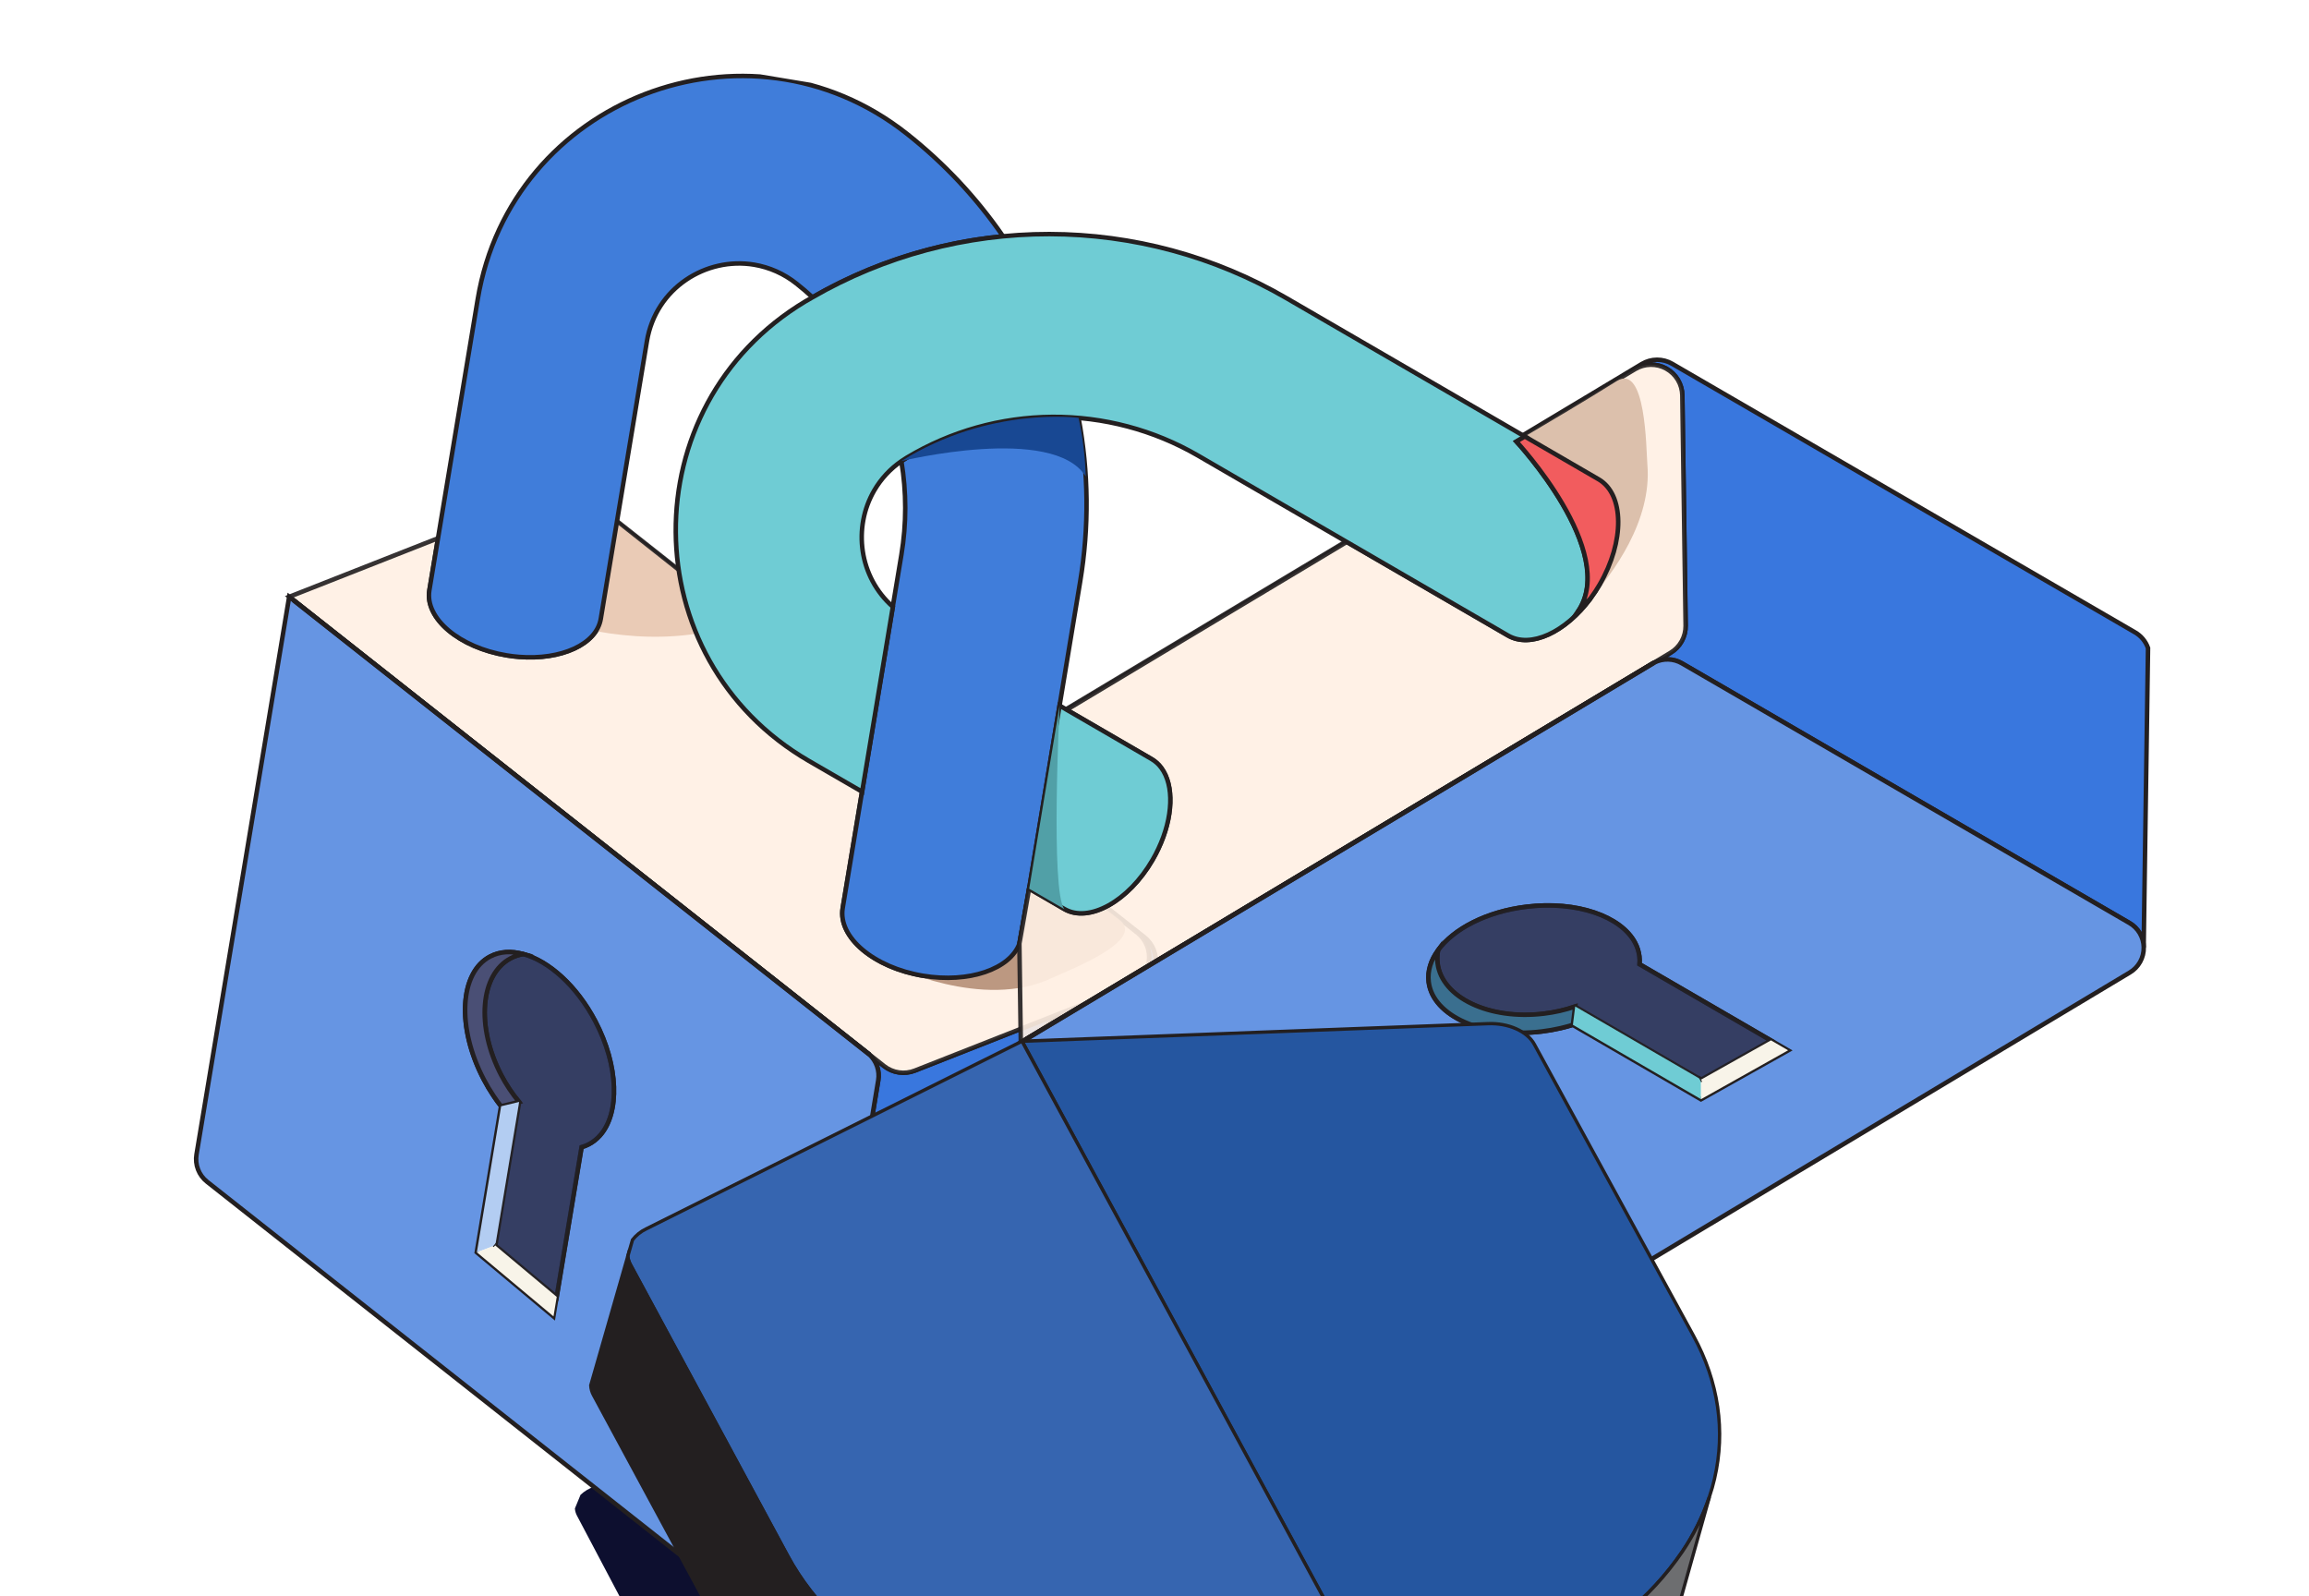
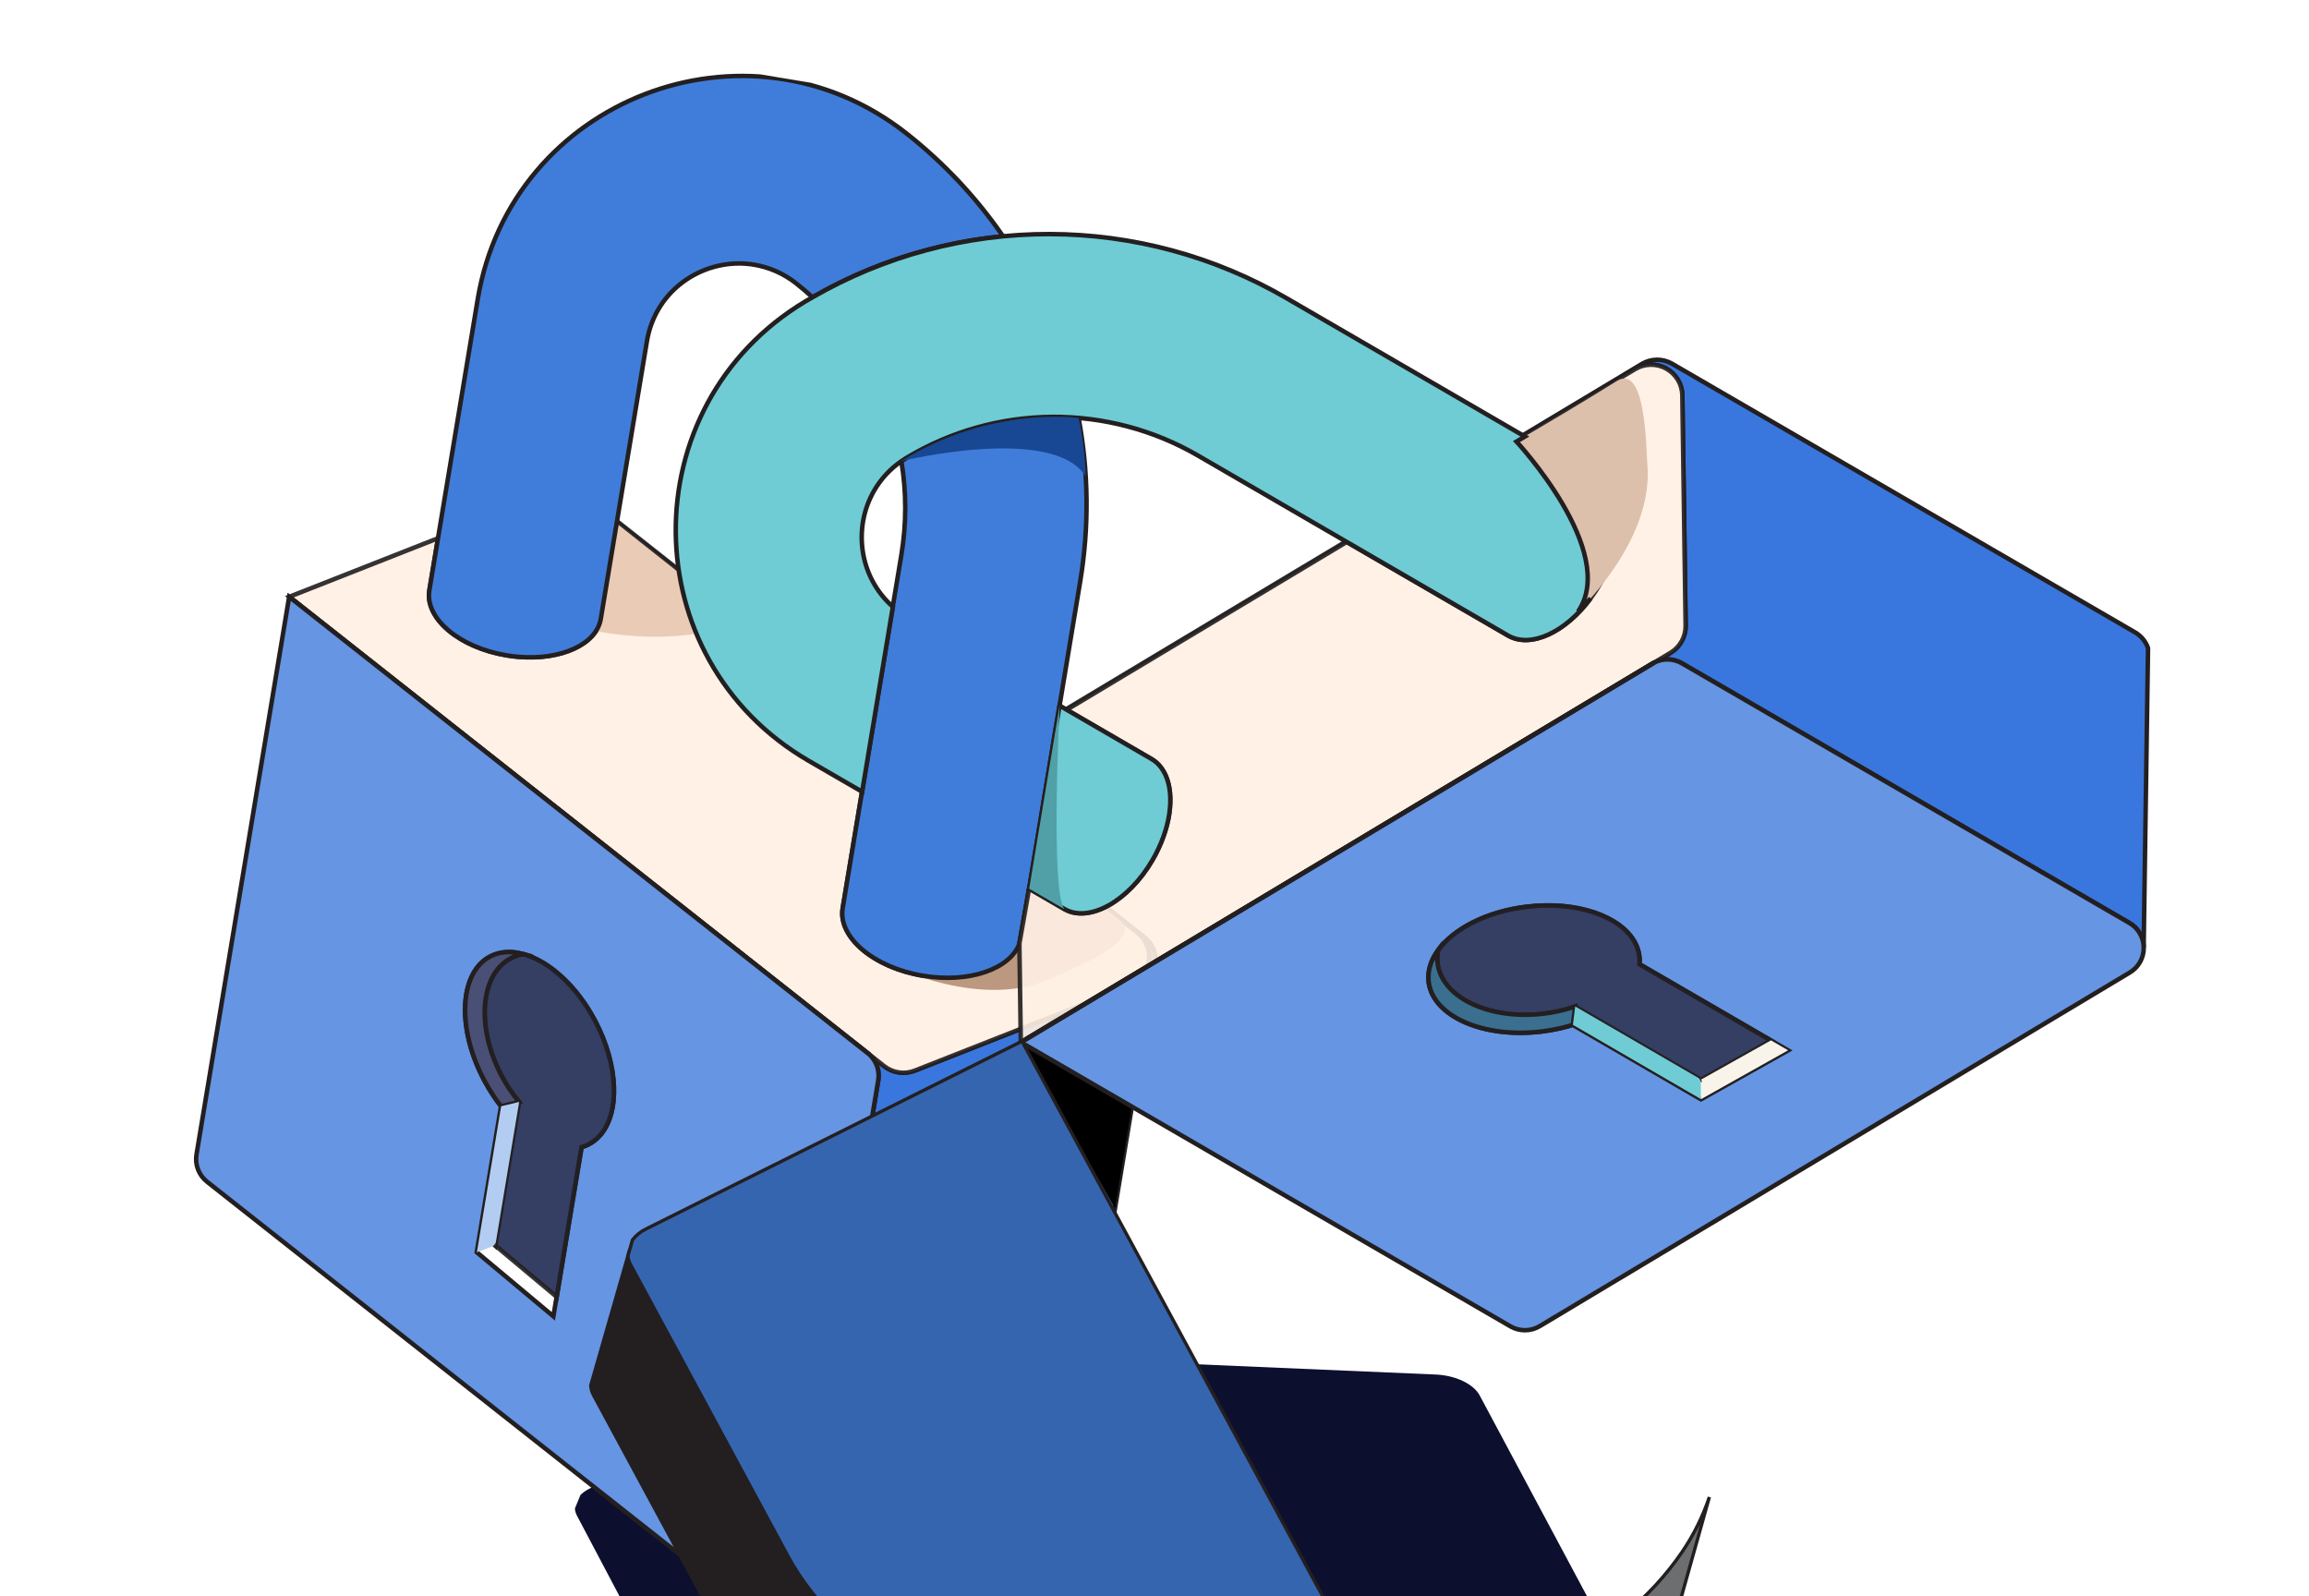
<svg xmlns="http://www.w3.org/2000/svg" width="311" height="215" viewBox="0 0 311 215" fill="none">
  <g clip-path="url(#clip0_199_1751)">
    <path d="M219.641 239.497L219.64 239.509C219.401 240.204 219.117 240.893 218.789 241.575C217.765 243.73 216.408 245.742 214.754 247.556C212.424 250.1 209.675 252.317 206.596 254.137L182.032 268.92C179.936 270.183 176.742 270.613 173.673 270.049L137.232 263.364C117.884 259.812 102.225 250.556 96.168 239.09L81.917 212.107L77.719 204.158C77.553 203.849 77.456 203.516 77.432 203.177L78.191 201.338C78.71 200.839 79.356 200.456 80.078 200.221L131.442 182.476L193.361 185.133C196.054 185.248 198.469 186.397 199.303 187.955L217.985 222.911C220.989 228.494 221.472 234.2 219.641 239.497Z" fill="#0D0F2F" />
    <path d="M155.613 130.041L143.814 201.048C143.664 201.988 143.18 202.841 142.451 203.453L139.811 204.406L104.492 217.14C105.116 216.897 105.666 216.495 106.086 215.974C106.507 215.454 106.784 214.833 106.89 214.172L118.299 145.512C118.405 144.875 118.35 144.222 118.139 143.611C117.928 143.001 117.567 142.453 117.09 142.017L119.075 143.583C119.653 144.039 120.34 144.336 121.068 144.443C121.796 144.55 122.54 144.465 123.224 144.195L152.119 132.815C152.806 132.544 153.409 132.097 153.868 131.519C154.326 130.941 154.625 130.252 154.732 129.523C154.84 128.793 154.753 128.048 154.48 127.362C154.208 126.676 153.759 126.074 153.18 125.616L139.439 114.777L139.46 114.648L154.14 126.228C154.705 126.674 155.139 127.263 155.398 127.934C155.657 128.604 155.732 129.332 155.613 130.041Z" fill="#3977DE" stroke="#231F20" stroke-width="0.606" stroke-miterlimit="10" />
    <path opacity="0.91" d="M117.082 142.016L67.512 102.912L67.514 102.898L116.868 141.831C116.953 141.891 117.024 141.952 117.082 142.016Z" fill="#FFEFE3" stroke="#231F20" stroke-width="0.606" stroke-miterlimit="10" />
    <path opacity="0.91" d="M117.635 97.442L117.614 97.571L83.08 70.329L83.102 70.197L117.635 97.442Z" fill="#FFEFE3" stroke="#231F20" stroke-width="0.606" stroke-miterlimit="10" />
    <path opacity="0.91" d="M152.116 132.821L123.221 144.201C122.537 144.471 121.793 144.557 121.065 144.449C120.337 144.342 119.65 144.045 119.072 143.59L117.087 142.024C117.018 141.957 116.947 141.896 116.873 141.838L67.519 102.905L39.522 80.815L38.969 80.378L58.998 72.493L57.833 79.504C57.205 83.287 61.865 87.214 68.242 88.273C68.803 88.367 69.364 88.435 69.922 88.478C75.587 88.926 80.352 86.787 80.924 83.341L83.087 70.325L117.616 97.561L113.506 122.296C112.854 126.222 117.699 130.318 124.329 131.42C130.959 132.522 136.87 130.224 137.524 126.287L139.437 114.775L153.178 125.614C153.76 126.072 154.21 126.674 154.484 127.361C154.758 128.048 154.845 128.795 154.737 129.526C154.63 130.257 154.33 130.947 153.87 131.525C153.41 132.104 152.805 132.551 152.116 132.821Z" fill="#FFEFE3" stroke="#231F20" stroke-width="0.606" stroke-miterlimit="10" />
    <path opacity="0.91" d="M117.075 142.019L67.504 102.915L39.517 80.835L67.52 102.926L116.874 141.859C116.946 141.894 117.017 141.955 117.075 142.019Z" fill="#FFEFE3" stroke="#231F20" stroke-width="0.606" stroke-miterlimit="10" />
    <path d="M117.074 142.015L67.504 102.911L38.948 80.382L26.467 155.492C26.354 156.176 26.426 156.878 26.677 157.525C26.928 158.172 27.348 158.74 27.893 159.17L100.647 216.564C101.18 216.988 101.816 217.264 102.49 217.363C103.164 217.462 103.852 217.38 104.484 217.127C105.108 216.884 105.657 216.482 106.078 215.962C106.499 215.441 106.776 214.82 106.882 214.159L118.289 145.505C118.394 144.868 118.338 144.215 118.126 143.606C117.913 142.996 117.552 142.449 117.074 142.015ZM80.796 152.937C80.375 153.417 79.87 153.815 79.305 154.113C78.992 154.278 78.662 154.41 78.322 154.506L74.535 177.295L64.216 168.664L67.484 148.999C67.132 148.556 66.795 148.091 66.472 147.603C65.994 146.891 65.555 146.153 65.157 145.393C61.487 138.406 61.876 130.981 66.02 128.822C67.335 128.136 68.869 128.057 70.467 128.495C73.914 129.437 77.666 132.769 80.171 137.543C83.344 143.56 83.494 149.916 80.807 152.939L80.796 152.937Z" fill="#6695E3" stroke="#231F20" stroke-width="0.606" stroke-miterlimit="10" />
    <path opacity="0.91" d="M80.814 152.95C80.393 153.429 79.887 153.828 79.323 154.125C79.01 154.29 78.68 154.422 78.34 154.518L74.989 174.682L66.712 167.759L69.924 148.428C69 147.316 68.197 146.109 67.527 144.828C64.092 138.286 64.669 131.221 68.816 129.051C69.339 128.779 69.903 128.591 70.486 128.496C73.934 129.438 77.686 132.77 80.191 137.544C83.351 143.57 83.501 149.926 80.814 152.95Z" fill="#212B54" stroke="#231F20" stroke-width="0.606" stroke-miterlimit="10" />
    <path opacity="0.91" d="M66.709 167.732L66.705 167.756L66.688 167.739L66.709 167.732Z" fill="#FFEFE3" stroke="#231F20" stroke-width="0.606" stroke-miterlimit="10" />
-     <path opacity="0.91" d="M117.075 142.019L67.504 102.915L39.517 80.835L67.52 102.926L116.874 141.859C116.946 141.894 117.017 141.955 117.075 142.019Z" fill="#FFEFE3" stroke="#231F20" stroke-width="0.606" stroke-miterlimit="10" />
    <path d="M59.564 77.107C59.564 77.107 80.964 90.724 99.863 83.803L63.903 55.35L59.564 77.107Z" fill="#EACBB6" />
    <path d="M119.861 129.963C119.861 129.963 132.388 136.198 141.732 131.696C143.533 130.842 154.493 126.707 150.758 123.881C146.402 120.578 138.372 114.129 138.372 114.129C138.372 114.129 129.369 132.29 119.861 129.963Z" fill="#BC9881" />
    <path d="M145.488 78.341L138.616 119.7L137.317 127.069C136.064 130.526 130.509 132.454 124.326 131.426C117.696 130.324 112.848 126.239 113.503 122.302L121.407 74.731C122.102 70.55 122.102 66.284 121.405 62.103C121.64 61.94 121.882 61.781 122.132 61.633C129.088 57.461 137.186 55.59 145.272 56.288C146.631 63.57 146.704 71.034 145.488 78.341Z" fill="#407DDA" stroke="#231F20" stroke-width="0.606" stroke-miterlimit="10" />
    <path d="M135.099 31.824C126.055 32.698 117.304 35.499 109.437 40.038C108.741 39.4 108.018 38.785 107.27 38.194C105.617 36.877 103.655 36.001 101.57 35.651C95.111 34.577 88.328 38.77 87.133 45.963L80.922 83.34C80.35 86.787 75.585 88.926 69.92 88.478C69.367 88.436 68.807 88.368 68.24 88.273C61.862 87.214 57.202 83.287 57.831 79.503L64.345 40.304C68.827 13.328 100.641 1.053 122.136 18.007C127.123 21.941 131.493 26.598 135.099 31.824Z" fill="#407DDA" stroke="#231F20" stroke-width="0.606" stroke-miterlimit="10" />
    <path d="M138.622 119.702L137.526 126.295C137.482 126.56 137.414 126.819 137.322 127.071L138.622 119.702Z" fill="#283C5F" stroke="#231F20" stroke-width="0.606" stroke-miterlimit="10" />
    <path d="M142.295 136.688L137.508 140.385L150.175 162.744L154.436 137.1L142.295 136.688Z" fill="black" />
    <path d="M69.914 148.421L68.075 148.865L67.494 149.005C67.143 148.562 66.806 148.097 66.483 147.609C66.004 146.897 65.565 146.159 65.168 145.399C61.498 138.412 61.886 130.986 66.031 128.828C67.345 128.141 68.879 128.062 70.477 128.5C69.894 128.596 69.33 128.783 68.807 129.056C64.66 131.225 64.097 138.293 67.518 144.833C68.188 146.11 68.991 147.313 69.914 148.421Z" fill="#4A4F75" stroke="#231F20" stroke-width="0.606" stroke-miterlimit="10" />
    <path d="M69.922 148.42L66.714 167.728L66.692 167.736L64.232 168.667L67.5 149.003L68.08 148.863L69.919 148.42L69.922 148.42Z" fill="#B3CDF2" />
-     <path d="M74.985 174.678L74.55 177.3L64.231 168.669L66.691 167.738L66.708 167.755L74.985 174.678Z" fill="#F8F4E9" />
    <path d="M66.692 167.739L66.587 167.651" stroke="#231F20" stroke-width="0.606" stroke-miterlimit="10" />
    <path d="M288.73 127.597C288.723 126.927 288.541 126.271 288.203 125.694C287.864 125.116 287.379 124.637 286.798 124.304L226.527 89.333C225.968 89.008 225.337 88.828 224.691 88.81C224.045 88.791 223.405 88.934 222.828 89.225L224.995 87.926C225.628 87.549 226.151 87.014 226.51 86.372C226.87 85.73 227.055 85.005 227.045 84.269L226.599 53.244C226.588 52.507 226.382 51.785 226.003 51.152C225.624 50.519 225.084 49.997 224.439 49.638C223.794 49.279 223.065 49.097 222.327 49.109C221.588 49.12 220.866 49.326 220.233 49.705L205.225 58.701L205.111 58.636L221.137 49.023C221.753 48.654 222.457 48.456 223.176 48.452C223.894 48.447 224.601 48.635 225.222 48.995L287.548 85.158C288.376 85.63 289.004 86.385 289.319 87.283L289.278 90.086L288.73 127.597Z" fill="#3977DE" stroke="#231F20" stroke-width="0.606" stroke-miterlimit="10" />
    <path opacity="0.91" d="M222.836 89.232L168.699 121.689L222.588 89.355C222.666 89.319 222.748 89.275 222.836 89.232Z" fill="#FFEFE3" stroke="#231F20" stroke-width="0.606" stroke-miterlimit="10" />
    <path opacity="0.91" d="M181.394 72.995L143.681 95.607L143.566 95.539L181.281 72.93L181.394 72.995Z" fill="#FFEFE3" stroke="#231F20" stroke-width="0.606" stroke-miterlimit="10" />
    <path opacity="0.91" d="M225 87.927L222.834 89.227C222.748 89.266 222.664 89.311 222.583 89.361L168.683 121.675L138.098 140.011L137.492 140.374L137.301 127.06L138.6 119.691L143.338 122.438C146.66 124.364 151.982 121.404 155.23 115.82C155.517 115.326 155.779 114.825 156.013 114.325C158.017 110.076 158.146 105.777 156.413 103.441C156.06 102.952 155.609 102.543 155.089 102.238L143.816 95.685L143.668 95.6L181.386 72.994L203.099 85.593C206.16 87.37 210.854 85.153 214.232 80.596C214.677 79.995 215.089 79.37 215.463 78.723C218.84 72.918 218.775 66.593 215.32 64.578L205.372 58.804L205.217 58.712L220.225 49.716C220.859 49.337 221.581 49.131 222.319 49.119C223.058 49.108 223.786 49.29 224.432 49.649C225.077 50.008 225.616 50.53 225.996 51.163C226.375 51.796 226.581 52.517 226.592 53.255L227.038 84.28C227.047 85.013 226.864 85.735 226.506 86.375C226.149 87.015 225.63 87.55 225 87.927Z" fill="#FFEFE3" stroke="#231F20" stroke-width="0.606" stroke-miterlimit="10" />
    <g opacity="0.91">
      <path d="M222.838 89.235L168.7 121.691L222.59 89.358C222.668 89.322 222.75 89.278 222.838 89.235Z" fill="#FFEFE3" />
      <path d="M168.7 121.691L222.838 89.235C222.75 89.278 222.668 89.322 222.59 89.358L168.7 121.691ZM168.7 121.691L138.116 140.027" stroke="#231F20" stroke-width="0.606" stroke-miterlimit="10" />
    </g>
    <path d="M222.841 89.23L168.703 121.686L137.513 140.382L203.444 178.646C204.045 178.993 204.727 179.174 205.422 179.169C206.116 179.163 206.796 178.972 207.391 178.616L286.857 130.991C287.443 130.643 287.926 130.146 288.257 129.551C288.588 128.956 288.755 128.284 288.742 127.604C288.735 126.935 288.553 126.279 288.214 125.702C287.875 125.125 287.391 124.647 286.81 124.314L226.539 89.343C225.981 89.017 225.35 88.837 224.704 88.817C224.058 88.797 223.418 88.939 222.841 89.23ZM220.246 127.003C220.543 127.566 220.735 128.178 220.812 128.809C220.856 129.16 220.862 129.515 220.832 129.867L240.834 141.476L229.104 148.06L211.844 138.042C211.302 138.211 210.749 138.362 210.18 138.492C209.344 138.685 208.499 138.833 207.647 138.935C199.807 139.889 192.981 136.893 192.422 132.253C192.245 130.782 192.713 129.321 193.688 127.985C195.787 125.097 200.233 122.773 205.59 122.124C212.362 121.295 218.368 123.408 220.246 127.003Z" fill="#6695E3" stroke="#231F20" stroke-width="0.606" stroke-miterlimit="10" />
    <path opacity="0.91" d="M220.244 127.007C220.541 127.57 220.733 128.182 220.809 128.813C220.853 129.164 220.86 129.519 220.83 129.871L238.529 140.143L229.121 145.425L212.154 135.576C210.785 136.046 209.371 136.369 207.934 136.541C200.595 137.431 194.18 134.391 193.615 129.75C193.544 129.164 193.568 128.57 193.685 127.992C195.784 125.104 200.23 122.78 205.587 122.131C212.359 121.299 218.365 123.413 220.244 127.007Z" fill="#212B54" stroke="#231F20" stroke-width="0.606" stroke-miterlimit="10" />
-     <path opacity="0.91" d="M229.11 145.396L229.128 145.407L229.109 145.419L229.11 145.396Z" fill="#FFEFE3" stroke="#231F20" stroke-width="0.606" stroke-miterlimit="10" />
    <g opacity="0.91">
      <path d="M222.838 89.235L168.7 121.691L222.59 89.358C222.668 89.322 222.75 89.278 222.838 89.235Z" fill="#FFEFE3" />
      <path d="M168.7 121.691L222.838 89.235C222.75 89.278 222.668 89.322 222.59 89.358L168.7 121.691ZM168.7 121.691L138.116 140.027" stroke="#231F20" stroke-width="0.606" stroke-miterlimit="10" />
    </g>
    <path d="M214.239 80.586C213.225 81.72 212.529 82.362 212.529 82.362C218.063 74.308 204.241 59.461 204.241 59.461L205.38 58.786C207.939 57.283 214.13 53.611 217.749 51.331C221.718 48.843 221.718 60.546 221.882 62.53C222.555 70.181 217.12 77.362 214.239 80.586Z" fill="#DCC0AC" />
    <path d="M156.429 103.43C158.159 105.778 158.031 110.076 156.028 114.314C155.795 114.814 155.533 115.315 155.246 115.81C152.009 121.396 146.675 124.354 143.354 122.427L138.616 119.68L142.713 95.027L143.559 95.528L143.674 95.596L143.822 95.681L155.099 102.226C155.621 102.531 156.074 102.94 156.429 103.43Z" fill="#6FCCD4" stroke="#231F20" stroke-width="0.606" stroke-miterlimit="10" />
    <path d="M214.242 80.596C210.864 85.158 206.171 87.37 203.11 85.593L181.397 72.994L181.283 72.929L161.361 61.362C155.396 57.902 148.611 56.102 141.715 56.15C134.818 56.198 128.061 58.093 122.148 61.636C121.898 61.785 121.655 61.943 121.421 62.106C119.921 63.137 118.668 64.486 117.751 66.058C114.85 71.051 115.697 77.708 120.261 81.726L116.121 106.64L108.935 102.478C85.246 88.743 85.001 54.668 108.477 40.595C108.797 40.406 109.117 40.22 109.435 40.042C119.138 34.447 130.149 31.51 141.355 31.528C152.561 31.546 163.565 34.519 173.255 40.145L205.126 58.643L205.24 58.708L205.395 58.8L204.255 59.475C204.255 59.475 218.068 74.312 212.551 82.369C212.622 82.289 213.292 81.66 214.242 80.596Z" fill="#6FCCD4" stroke="#231F20" stroke-width="0.606" stroke-miterlimit="10" />
-     <path d="M215.469 78.715C215.094 79.362 214.683 79.987 214.237 80.588C213.224 81.722 212.528 82.365 212.528 82.365C218.062 74.31 204.24 59.463 204.24 59.463L205.379 58.788L215.328 64.562C218.776 66.576 218.846 72.91 215.469 78.715Z" fill="#F25C5E" stroke="#231F20" stroke-width="0.606" stroke-miterlimit="10" />
    <path d="M212.164 135.565L211.928 137.439L211.855 138.032C211.313 138.202 210.76 138.352 210.191 138.482C209.355 138.676 208.51 138.824 207.658 138.926C199.818 139.879 192.992 136.884 192.433 132.243C192.256 130.773 192.724 129.312 193.699 127.975C193.582 128.554 193.558 129.147 193.629 129.733C194.194 134.374 200.609 137.414 207.948 136.524C209.383 136.354 210.797 136.033 212.164 135.565Z" fill="#3A6F8F" stroke="#231F20" stroke-width="0.606" stroke-miterlimit="10" />
    <path d="M212.167 135.562L229.116 145.398L229.115 145.421L229.117 148.049L211.857 138.032L211.93 137.439L212.163 135.564L212.167 135.562Z" fill="#6FCCD4" />
    <path d="M238.535 140.126L240.841 141.463L229.11 148.047L229.108 145.418L229.127 145.407L238.535 140.126Z" fill="#F8F4E9" />
    <path d="M229.112 145.419L228.993 145.487" stroke="#231F20" stroke-width="0.606" stroke-miterlimit="10" />
    <path d="M142.719 95.046C142.719 95.046 141.467 120.103 143.36 122.447L138.623 119.7L142.719 95.046Z" fill="#51A0A7" />
    <path d="M121.405 62.103C121.405 62.103 141.855 57.123 146.235 64.177C146.158 61.523 145.836 58.882 145.272 56.288C145.272 56.288 133.283 54.647 121.405 62.103Z" fill="#184893" />
-     <path d="M230.939 199.128L230.939 199.142C230.747 199.976 230.51 200.806 230.228 201.633C229.349 204.242 228.122 206.716 226.582 208.983C224.411 212.163 221.792 214.999 218.812 217.399L195.051 236.856C193.86 237.786 192.476 238.423 191.006 238.719L137.663 140.242L200.446 137.875C203.177 137.771 205.701 138.901 206.657 140.649L228.072 179.872C231.504 186.143 232.406 192.772 230.939 199.128Z" fill="#2556A0" stroke="#231F20" stroke-width="0.451" stroke-miterlimit="10" />
    <path d="M191.013 238.72L190.968 238.73C189.56 239.025 188.115 239.084 186.69 238.903L149.363 234.313C129.548 231.87 113.048 222.432 106.096 209.56L89.736 179.269L84.917 170.339C84.727 169.993 84.604 169.612 84.555 169.217L85.19 167C85.678 166.37 86.304 165.866 87.016 165.527L137.654 140.237L191.013 238.72Z" fill="#3665B0" stroke="#231F20" stroke-width="0.451" stroke-miterlimit="10" />
    <path d="M190.963 238.736L187.02 256.033C185.303 256.557 183.499 256.712 181.721 256.488L144.392 251.886C124.577 249.443 108.077 240.003 101.127 227.133L79.946 187.917C79.723 187.514 79.594 187.063 79.569 186.601L80.097 184.762L84.55 169.234C84.599 169.629 84.722 170.01 84.912 170.356L89.731 179.279L106.091 209.57C113.043 222.442 129.543 231.88 149.358 234.323L186.685 238.925C188.111 239.1 189.556 239.036 190.963 238.736Z" fill="#231F20" stroke="#231F20" stroke-width="0.451" stroke-miterlimit="10" />
    <path d="M230.236 201.634L225.783 217.494L225.768 217.545C224.103 223.865 220.076 229.884 213.856 234.98L190.095 254.437C189.179 255.163 188.138 255.706 187.027 256.04L190.969 238.743C192.454 238.449 193.854 237.808 195.057 236.869L218.818 217.412C221.798 215.012 224.416 212.176 226.588 208.996C228.129 206.725 229.357 204.248 230.236 201.634Z" fill="#6D6E70" stroke="#231F20" stroke-width="0.451" stroke-miterlimit="10" />
  </g>
  <defs>
    <clipPath id="clip0_199_1751">
      <rect width="272.116" height="257.069" fill="white" transform="translate(42.138) rotate(9.434)" />
    </clipPath>
  </defs>
</svg>